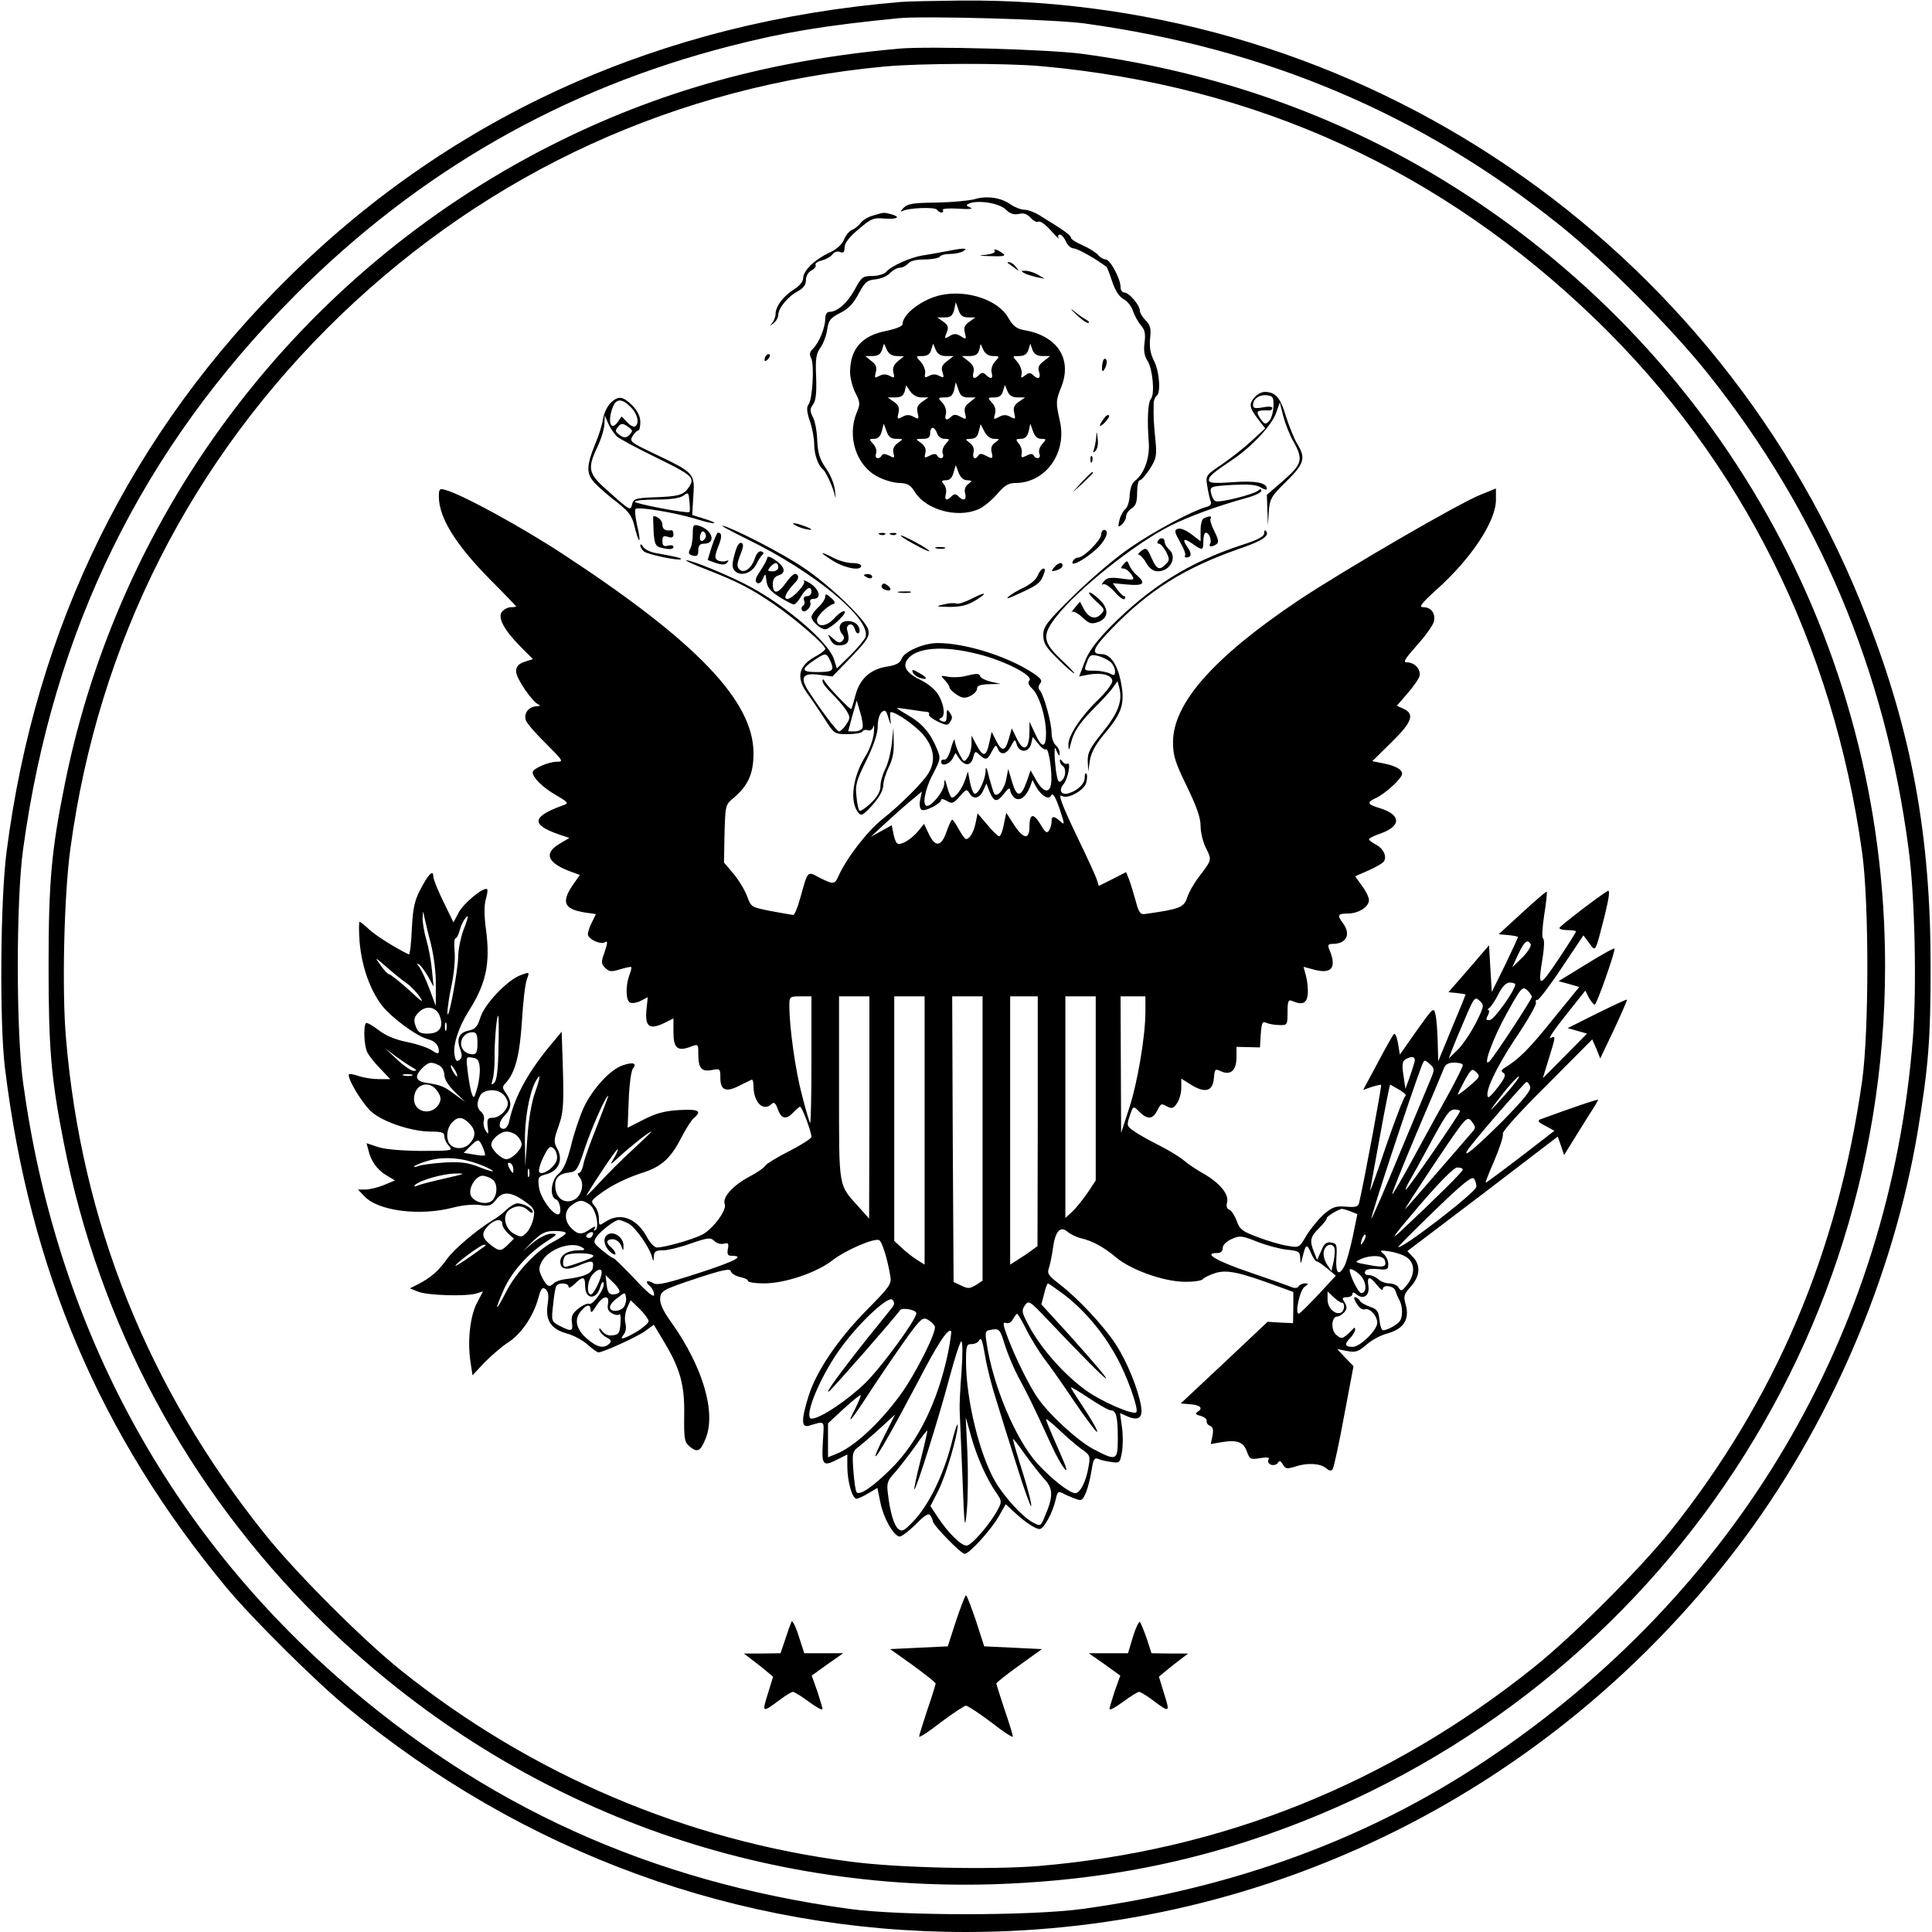
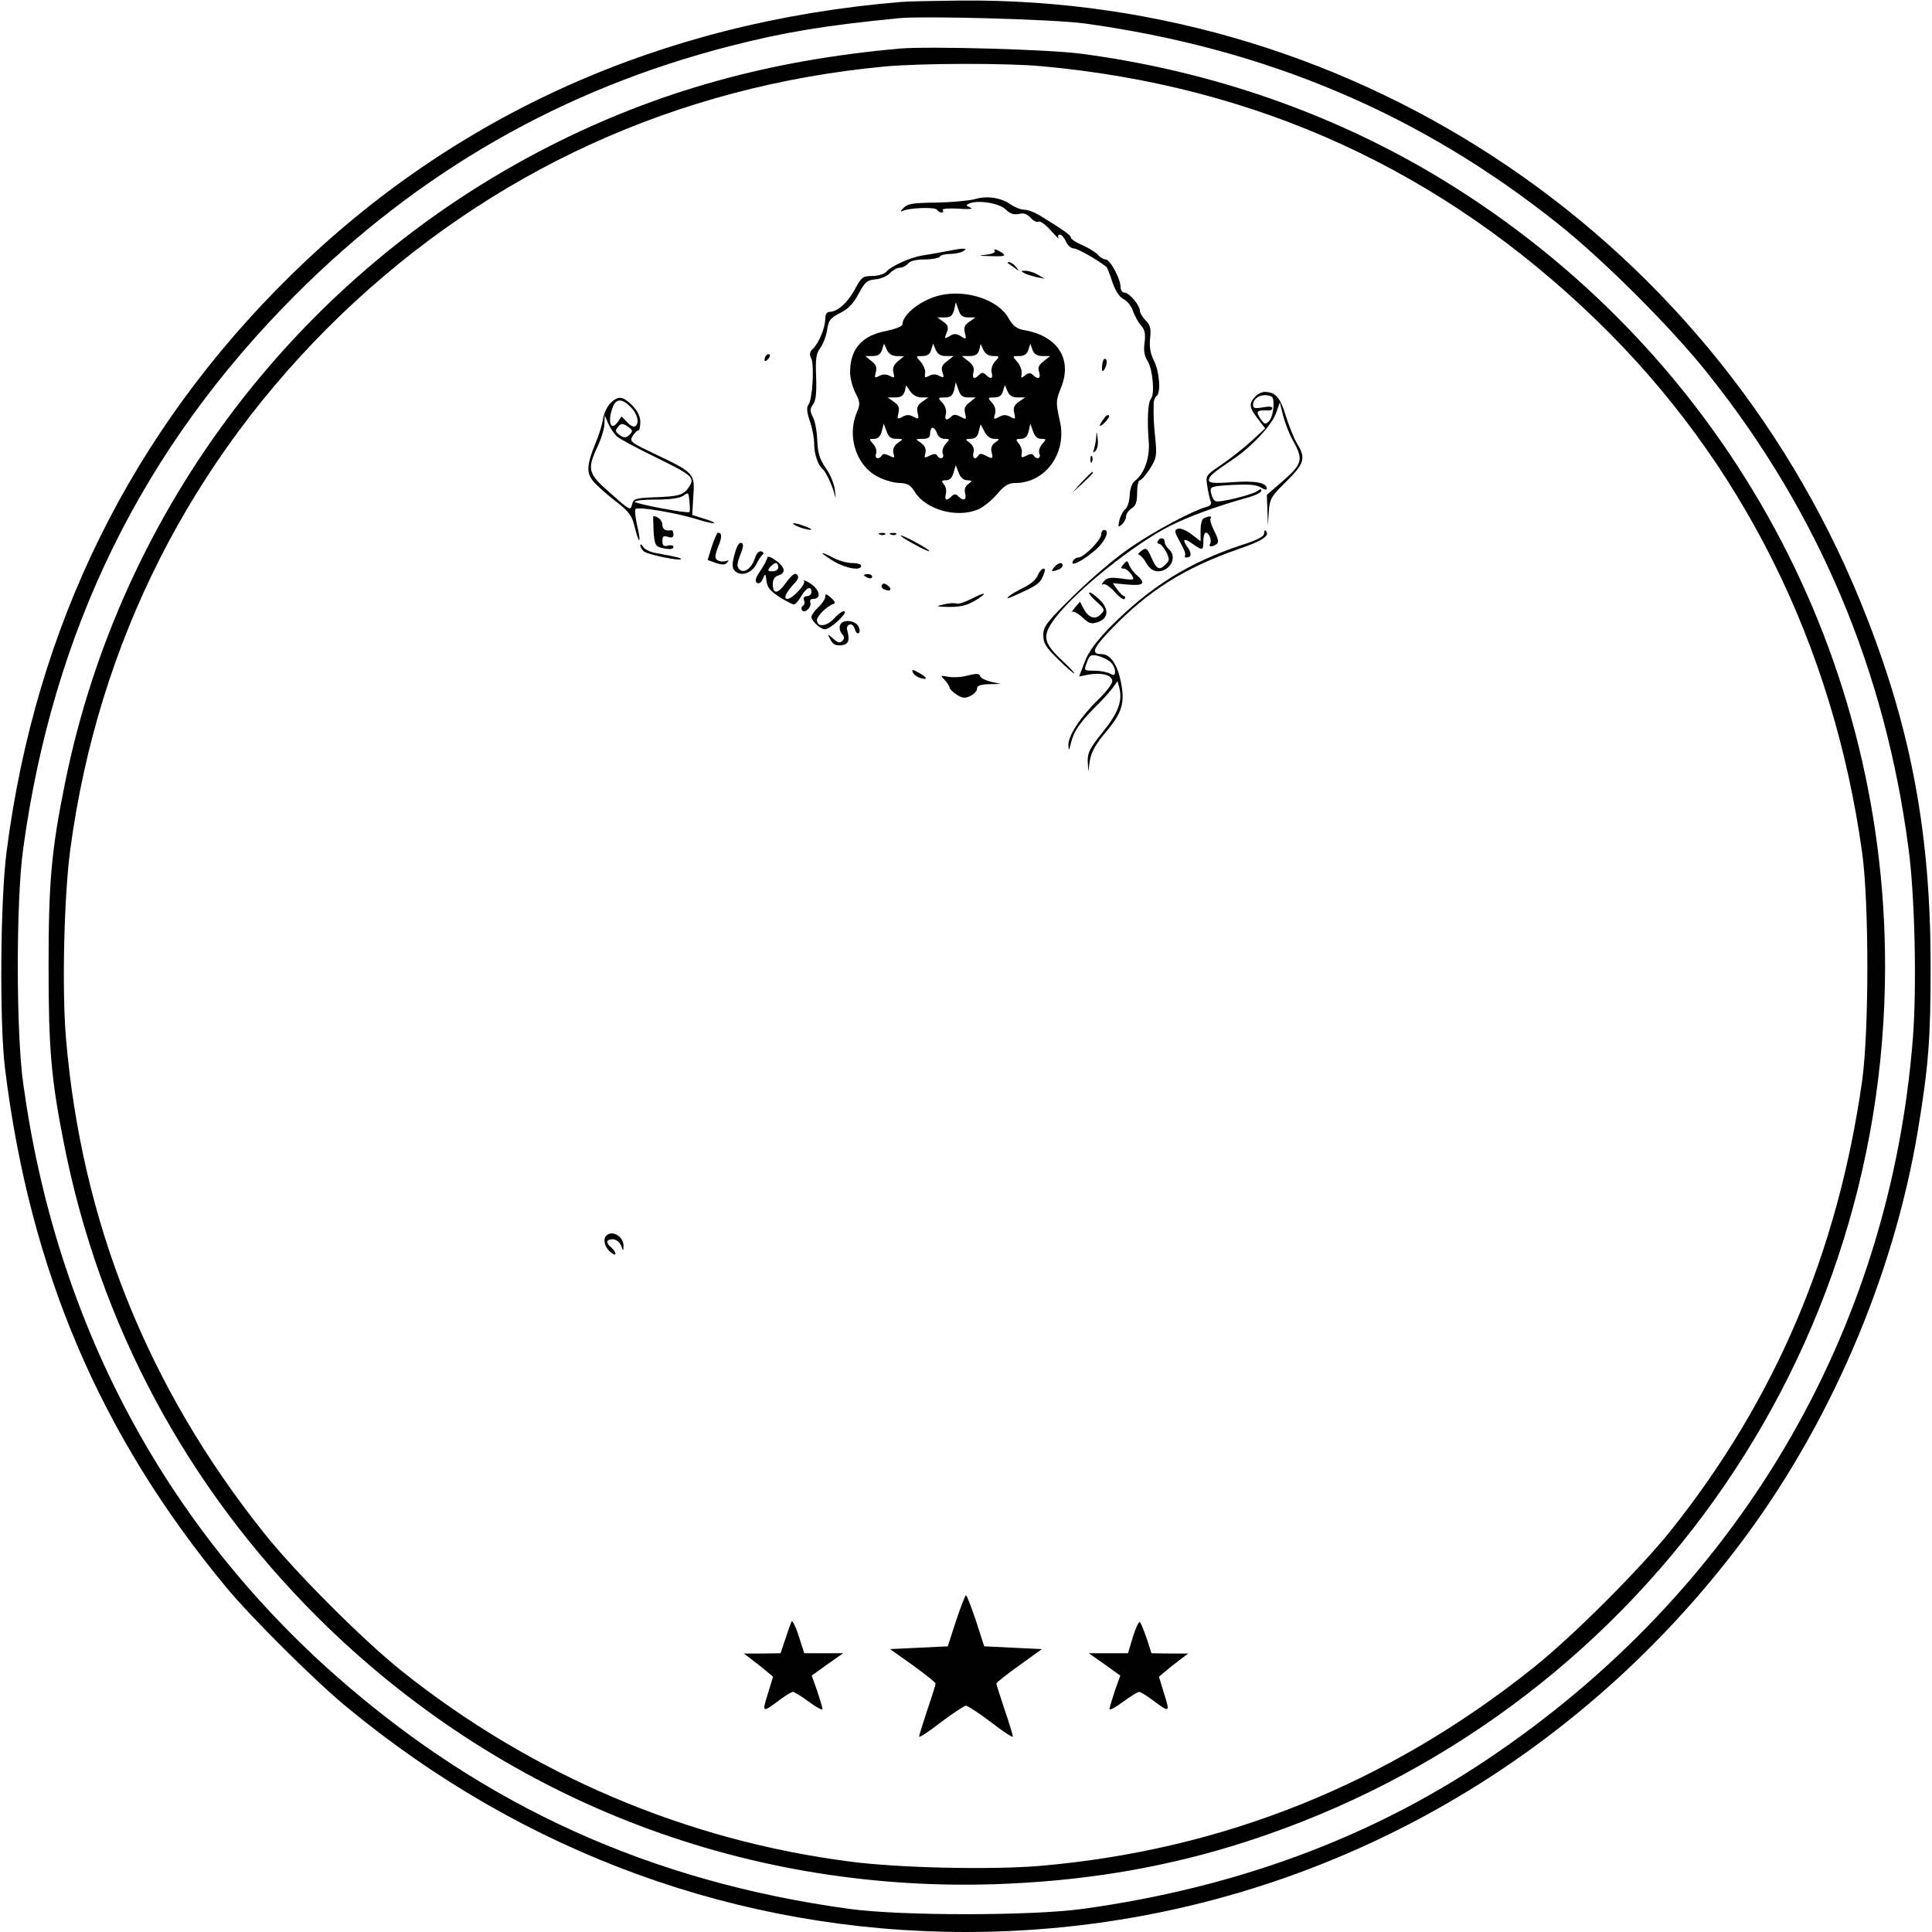
<svg xmlns="http://www.w3.org/2000/svg" version="1.0" width="700pt" height="700pt" viewBox="0 0 700 700" preserveAspectRatio="xMidYMid meet">
  <g transform="translate(0,700) scale(0.1,-0.1)" fill="#000000" stroke="none">
    <path d="M3265 6993 c-868 -72 -1616 -407 -2210 -989 -579 -568 -926 -1272 -1031 -2089 -23 -173 -26 -623 -6 -785 90 -733 346 -1332 804 -1884 89 -107 320 -337 432 -429 642 -532 1424 -817 2246 -817 1098 0 2124 512 2797 1396 328 431 563 974 652 1509 38 230 46 327 46 595 0 471 -68 845 -231 1262 -528 1360 -1835 2249 -3284 2236 -96 -1 -193 -3 -215 -5z m665 -78 c658 -91 1218 -328 1719 -729 164 -131 410 -377 540 -541 401 -503 642 -1076 726 -1720 23 -170 30 -499 16 -683 -83 -1073 -637 -2012 -1546 -2619 -424 -284 -911 -463 -1460 -539 -185 -26 -665 -26 -850 0 -719 99 -1320 372 -1852 839 -630 554 -1021 1291 -1139 2152 -26 185 -26 665 0 850 109 794 432 1451 986 2006 447 448 970 747 1575 902 195 50 339 74 610 101 95 9 565 -4 675 -19z" />
    <path d="M3260 6824 c-472 -42 -877 -154 -1270 -354 -905 -461 -1553 -1313 -1754 -2305 -50 -246 -60 -361 -60 -665 0 -298 9 -407 55 -640 129 -658 446 -1249 923 -1723 654 -649 1523 -992 2446 -964 307 10 585 54 860 137 1411 429 2370 1719 2370 3190 0 1166 -602 2237 -1602 2848 -390 238 -835 394 -1308 457 -119 16 -552 28 -660 19z m515 -64 c780 -71 1448 -377 2009 -920 527 -510 858 -1174 963 -1930 25 -181 25 -645 0 -825 -88 -622 -314 -1154 -693 -1630 -112 -140 -357 -385 -499 -498 -527 -421 -1128 -662 -1793 -718 -175 -14 -507 -7 -681 16 -594 76 -1155 315 -1626 691 -141 113 -385 357 -498 499 -421 527 -662 1127 -718 1794 -15 176 -7 518 16 686 101 748 438 1412 980 1934 543 521 1217 829 1970 900 130 12 442 13 570 1z" />
    <path d="M3530 6278 c-19 -5 -81 -11 -137 -12 -86 -1 -105 -4 -120 -20 -10 -10 -12 -15 -4 -11 21 12 119 16 126 5 3 -5 11 -10 16 -10 6 0 8 4 5 9 -4 5 21 7 56 5 39 -3 56 -1 44 4 -17 7 -17 9 -4 15 34 13 108 1 132 -22 16 -16 30 -20 48 -16 17 4 29 0 42 -14 10 -11 23 -18 29 -14 6 3 26 -11 45 -33 19 -21 31 -33 27 -26 -3 6 -1 12 5 12 6 0 16 -11 22 -25 6 -14 19 -25 28 -25 13 0 80 -37 119 -67 2 -1 12 -26 21 -54 11 -33 26 -55 41 -63 13 -6 29 -26 34 -43 6 -17 19 -41 29 -52 14 -16 17 -30 13 -62 -4 -29 -1 -49 11 -67 18 -28 27 -120 12 -137 -11 -13 -14 -76 -8 -155 5 -58 -16 -117 -51 -143 -9 -7 -17 -28 -18 -52 -1 -22 -8 -44 -16 -50 -7 -5 -17 -23 -21 -39 -6 -26 -5 -28 8 -17 9 8 16 21 16 30 0 9 9 22 20 29 15 9 20 23 20 57 0 25 4 45 10 45 5 0 22 19 36 41 24 38 26 48 20 108 -6 62 -7 75 -6 128 0 12 5 25 10 28 17 10 11 89 -9 128 -13 26 -17 49 -14 81 4 35 1 48 -16 65 -11 11 -21 27 -21 35 0 20 -39 66 -56 66 -8 0 -14 9 -14 20 0 30 -38 100 -54 100 -7 0 -20 7 -27 16 -8 9 -33 25 -56 35 -24 10 -43 23 -43 28 0 8 -21 24 -109 78 -20 13 -46 23 -59 23 -13 0 -35 9 -50 19 -34 25 -87 33 -132 19z" />
-     <path d="M3163 6219 c-18 -5 -38 -17 -45 -27 -7 -10 -21 -21 -31 -25 -10 -4 -23 -20 -29 -35 -7 -17 -26 -35 -52 -47 -54 -25 -95 -65 -96 -92 0 -13 -13 -29 -34 -42 -38 -24 -66 -61 -66 -89 0 -10 -6 -24 -12 -32 -11 -12 -10 -12 5 -1 9 7 17 21 17 31 0 24 36 67 71 85 20 11 29 23 29 40 0 14 8 29 20 35 11 6 18 15 15 20 -3 5 7 13 22 16 15 4 33 14 39 22 6 9 18 13 28 9 12 -5 16 -1 16 17 0 15 17 37 50 65 46 39 55 43 95 39 48 -3 60 6 23 16 -27 7 -24 7 -65 -5z" />
    <path d="M3420 6088 c-25 -5 -61 -11 -80 -14 -42 -7 -114 -39 -130 -60 -7 -7 -29 -14 -50 -14 -34 0 -39 -4 -63 -49 -27 -49 -63 -81 -92 -81 -9 0 -15 -9 -15 -25 0 -32 -22 -86 -44 -108 -13 -12 -14 -21 -7 -35 12 -23 5 -151 -10 -168 -7 -9 -6 -27 5 -59 9 -25 16 -64 16 -85 0 -36 14 -76 31 -90 11 -9 32 -54 41 -85 7 -26 7 -25 3 9 -2 22 -17 58 -33 80 -22 32 -29 54 -31 100 -1 33 -8 71 -16 85 -11 22 -11 29 1 46 10 13 13 42 11 99 -3 67 0 85 16 107 10 14 21 43 24 65 5 33 11 42 47 60 30 15 48 34 67 70 23 43 31 49 62 52 19 2 43 12 52 23 10 10 26 19 35 19 10 0 23 7 30 15 8 10 30 15 61 15 26 0 51 5 54 10 3 6 21 10 38 10 18 0 39 5 47 10 12 8 11 9 -5 9 -11 -1 -40 -6 -65 -11z" />
    <path d="M3604 6092 c4 -7 -9 -12 -31 -15 -32 -3 -29 -4 15 -5 57 -2 63 1 31 19 -13 7 -19 7 -15 1z" />
    <path d="M3651 6047 c2 -1 13 -9 24 -17 19 -14 19 -14 6 3 -7 9 -18 17 -24 17 -6 0 -8 -1 -6 -3z" />
    <path d="M3710 6011 c8 -5 29 -11 45 -15 l30 -6 -25 15 c-14 8 -34 14 -45 14 -16 0 -17 -1 -5 -8z" />
    <path d="M3410 5931 c-68 -14 -140 -69 -140 -106 0 -7 -25 -17 -59 -24 -89 -17 -131 -66 -131 -150 0 -20 9 -54 19 -74 18 -35 18 -41 5 -72 -36 -87 -1 -193 76 -232 24 -13 60 -23 80 -23 28 -1 39 -7 55 -33 40 -64 152 -95 228 -63 18 7 49 32 69 55 27 32 42 41 67 41 109 0 188 109 161 225 -15 67 -15 73 6 125 39 101 -16 184 -136 204 -27 5 -40 15 -57 45 -36 64 -149 102 -243 82z m98 -81 l26 0 -22 -16 c-17 -11 -21 -21 -16 -40 6 -24 5 -25 -15 -12 -17 10 -25 10 -41 0 -18 -11 -19 -10 -10 13 8 20 5 27 -13 40 l-21 15 27 0 c21 0 28 6 34 27 l6 28 10 -28 c6 -20 15 -27 35 -27z m-259 -140 l26 -1 -22 -18 c-15 -13 -20 -25 -16 -41 5 -19 4 -21 -13 -12 -14 7 -25 7 -38 0 -17 -9 -18 -8 -13 13 5 18 1 29 -16 41 l-22 18 27 0 c19 0 29 7 34 23 l7 22 10 -22 c7 -15 19 -23 36 -23z m178 0 l28 0 -24 -19 c-18 -13 -22 -23 -16 -40 6 -20 5 -21 -12 -13 -12 7 -24 7 -37 0 -15 -8 -17 -7 -14 10 2 11 -6 29 -16 41 -19 21 -19 21 6 21 18 0 28 7 32 23 l7 22 9 -22 c7 -16 18 -23 37 -23z m171 0 c24 0 25 -1 7 -20 -10 -11 -15 -28 -12 -40 6 -22 -3 -26 -21 -8 -9 9 -15 9 -24 0 -18 -18 -27 -14 -21 9 4 15 -1 27 -18 40 l-24 19 28 0 c21 0 30 6 35 22 l5 22 10 -22 c7 -14 19 -22 35 -22z m179 0 l28 0 -24 -19 c-17 -13 -22 -23 -16 -39 7 -24 -4 -29 -23 -10 -8 8 -15 8 -28 -2 -14 -12 -16 -11 -12 7 1 11 -6 30 -16 42 -19 21 -19 21 7 21 18 0 28 7 33 22 l7 23 8 -23 c6 -15 17 -22 36 -22z m-269 -150 l27 0 -22 -18 c-17 -12 -21 -23 -16 -41 5 -22 4 -22 -17 -11 -16 9 -25 9 -33 1 -17 -17 -26 -13 -20 9 3 12 -2 29 -12 40 -18 19 -17 20 8 20 21 0 28 6 34 27 l6 28 10 -28 c6 -20 15 -27 35 -27z m-170 0 l26 0 -23 -16 c-17 -12 -21 -22 -16 -41 5 -22 4 -23 -15 -13 -14 8 -26 8 -40 0 -19 -10 -20 -9 -15 13 5 19 1 29 -16 41 l-23 16 28 0 c20 0 29 6 34 22 l5 22 15 -22 c9 -13 25 -22 40 -22z m349 0 l27 0 -23 -16 c-17 -12 -21 -22 -16 -41 5 -22 4 -23 -15 -13 -14 8 -26 8 -41 -1 -19 -10 -20 -9 -14 11 4 14 1 28 -11 41 -16 18 -16 19 8 19 18 0 28 7 32 23 l7 22 9 -22 c7 -16 18 -23 37 -23z m-439 -150 c26 0 26 0 5 -15 -14 -10 -19 -22 -16 -36 5 -19 4 -20 -15 -10 -14 7 -23 8 -27 1 -10 -17 -28 -11 -21 6 4 10 -1 25 -10 35 -16 18 -16 19 3 19 14 0 23 9 28 28 l7 27 10 -27 c7 -21 16 -28 36 -28z m354 0 c21 0 21 -1 3 -14 -12 -8 -16 -20 -12 -35 6 -24 3 -25 -23 -11 -13 7 -21 7 -25 0 -11 -18 -23 -11 -18 10 4 13 -1 26 -13 35 -18 14 -18 14 3 15 16 0 25 8 29 26 l7 27 14 -27 c8 -16 22 -26 35 -26z m170 0 c20 0 20 -1 4 -19 -9 -10 -14 -25 -10 -35 7 -17 -11 -23 -21 -6 -4 7 -13 6 -26 -1 -18 -9 -20 -8 -17 9 2 10 -3 26 -11 35 -12 15 -11 17 8 17 14 0 23 8 28 27 l6 28 10 -28 c6 -18 16 -27 29 -27z m-377 20 c4 -12 15 -20 27 -20 20 0 20 -1 4 -19 -9 -10 -14 -25 -10 -35 7 -17 -11 -23 -21 -6 -4 7 -13 6 -27 -1 -19 -10 -20 -9 -15 10 3 14 -2 26 -16 36 -21 15 -21 15 6 15 20 0 27 5 27 20 0 11 4 20 9 20 5 0 13 -9 16 -20z m109 -170 c19 -1 20 -2 4 -14 -11 -8 -15 -20 -11 -34 6 -24 -6 -29 -25 -10 -9 9 -15 9 -24 0 -18 -18 -27 -15 -21 8 3 11 0 27 -7 35 -10 12 -9 15 8 15 13 0 22 9 27 28 l8 27 10 -27 c7 -18 18 -28 31 -28z" />
-     <path d="M3897 5863 c18 -18 38 -33 45 -33 7 0 4 6 -7 12 -11 6 -31 20 -45 32 -14 11 -11 6 7 -11z" />
+     <path d="M3897 5863 z" />
    <path d="M2777 5713 c-4 -3 -7 -11 -7 -17 0 -6 5 -5 12 2 6 6 9 14 7 17 -3 3 -9 2 -12 -2z" />
    <path d="M3993 5673 c-1 -19 1 -22 8 -12 11 17 12 39 2 39 -5 0 -9 -12 -10 -27z" />
    <path d="M4547 5562 c-23 -25 -21 -38 10 -79 l27 -35 -51 -47 c-27 -25 -76 -63 -108 -85 -56 -38 -57 -39 -51 -76 3 -21 9 -46 12 -55 5 -11 0 -18 -16 -22 -48 -13 -186 -86 -273 -146 -51 -34 -143 -112 -204 -172 -101 -99 -113 -115 -113 -146 0 -29 9 -44 53 -87 29 -29 56 -52 59 -52 4 0 -18 23 -48 51 -67 64 -69 88 -16 156 80 101 285 264 412 328 67 34 172 72 273 100 31 8 57 20 57 27 0 7 -4 7 -12 0 -18 -14 -138 -44 -153 -38 -7 2 -14 15 -17 29 -5 24 -3 25 76 30 60 3 87 1 104 -9 12 -8 22 -10 22 -5 0 22 -40 30 -124 24 -67 -5 -86 -3 -86 7 0 14 13 26 85 74 70 47 144 126 159 171 l13 37 12 -48 c7 -27 23 -69 37 -93 37 -66 32 -82 -36 -142 l-60 -52 2 -56 2 -56 3 51 c4 47 8 55 63 109 66 65 72 85 40 137 -11 18 -29 63 -41 100 -20 68 -38 88 -77 88 -10 0 -26 -8 -35 -18z m67 -35 c-1 -21 -8 -45 -16 -53 -13 -13 -17 -12 -32 10 -17 27 -14 30 32 29 6 -1 12 3 12 9 0 5 -15 6 -35 2 -27 -5 -35 -3 -35 8 0 23 23 39 50 36 22 -3 25 -7 24 -41z" />
    <path d="M2212 5540 c-11 -11 -24 -37 -27 -57 -3 -21 -15 -60 -27 -88 -34 -83 -35 -112 -2 -146 16 -17 52 -48 81 -70 43 -34 53 -48 63 -90 7 -28 14 -48 16 -46 3 2 -1 27 -8 55 -6 29 -9 55 -5 58 9 9 141 -13 218 -36 34 -11 65 -18 67 -15 2 2 -15 9 -38 16 l-42 13 4 68 c6 82 4 85 -139 153 -88 42 -93 45 -81 65 7 11 16 20 20 20 5 0 8 14 8 31 0 20 -10 40 -29 60 -35 34 -50 36 -79 9z m73 -15 c25 -24 33 -59 16 -70 -6 -3 -19 4 -29 16 l-20 20 -14 -20 c-25 -36 -38 2 -18 53 12 33 34 33 65 1z m-49 -107 c11 -9 72 -42 136 -73 137 -67 147 -75 124 -110 -19 -29 -37 -34 -131 -37 -63 -3 -70 -5 -75 -26 -5 -23 -9 -21 -77 40 -83 72 -87 86 -48 170 14 29 25 67 25 83 l1 30 13 -30 c7 -16 22 -38 32 -47z m54 21 c0 -4 -6 -12 -13 -18 -10 -8 -19 -7 -32 3 -16 12 -17 16 -6 29 10 13 16 14 32 4 10 -6 19 -15 19 -18z m208 -294 c-6 -7 -198 30 -198 37 0 5 35 8 78 8 52 0 85 5 98 14 18 14 19 12 22 -21 2 -19 2 -37 0 -38z" />
    <path d="M4003 5488 c-23 -30 -24 -41 -2 -21 12 12 20 25 17 28 -3 3 -10 0 -15 -7z" />
    <path d="M3972 5418 c-1 -14 -5 -35 -8 -45 -5 -14 -4 -15 5 -7 7 7 11 26 8 45 -3 28 -4 29 -5 7z" />
    <path d="M3951 5334 c0 -11 3 -14 6 -6 3 7 2 16 -1 19 -3 4 -6 -2 -5 -13z" />
    <path d="M3919 5253 l-34 -38 38 34 c20 19 37 36 37 38 0 8 -8 0 -41 -34z" />
-     <path d="M1590 5202 c0 -77 59 -173 186 -302 52 -52 94 -96 94 -97 0 -2 -8 -3 -19 -3 -10 0 -24 -7 -32 -16 -17 -21 6 -65 67 -127 l45 -45 -31 -10 c-22 -8 -30 -17 -30 -35 0 -25 59 -111 82 -120 7 -3 3 -6 -8 -6 -28 -1 -47 -25 -39 -50 3 -11 36 -49 73 -85 63 -63 65 -66 39 -66 -29 0 -87 -25 -87 -38 0 -19 36 -55 83 -82 43 -25 48 -30 32 -36 -118 -42 -124 -71 -21 -107 l39 -13 -37 -22 c-58 -35 -42 -70 47 -102 l28 -10 -26 -37 c-42 -62 -31 -87 43 -99 l41 -6 -14 -29 c-8 -15 -15 -35 -15 -44 0 -17 46 -39 61 -29 12 7 11 -3 -3 -43 -10 -28 -10 -36 5 -50 14 -14 22 -15 54 -5 20 6 38 10 40 8 2 -2 -1 -15 -7 -30 -14 -39 -13 -93 4 -99 7 -3 25 0 38 7 l25 13 -5 -48 c-5 -59 11 -71 64 -46 l34 17 0 -50 c0 -58 15 -70 61 -53 29 11 29 11 29 -25 0 -53 12 -66 49 -59 30 6 31 5 31 -29 0 -44 20 -53 68 -28 21 10 40 20 45 22 4 2 7 -8 7 -22 0 -61 36 -96 67 -65 7 7 14 2 21 -20 13 -36 31 -39 57 -11 10 11 21 20 24 20 7 0 41 -91 41 -109 0 -6 -36 -29 -79 -51 -44 -22 -83 -46 -88 -53 -4 -8 -32 -27 -61 -42 -57 -31 -96 -74 -86 -98 8 -21 -42 -89 -81 -110 -35 -18 -137 -47 -165 -47 -8 0 -24 16 -35 36 -37 70 -97 93 -150 58 -25 -16 -25 -16 -25 12 0 15 -7 35 -16 45 -14 16 -13 19 18 42 42 32 99 60 165 81 62 21 96 53 133 127 16 30 35 61 44 68 31 26 17 33 -53 29 -52 -3 -83 -11 -128 -34 l-59 -30 4 100 c2 56 9 107 15 114 16 20 1 25 -37 12 -44 -14 -111 -87 -142 -155 -13 -29 -34 -90 -45 -136 -15 -59 -28 -88 -45 -102 -28 -22 -34 -84 -9 -93 15 -6 22 -54 7 -54 -21 0 -64 61 -69 97 -5 38 -4 40 28 49 44 12 60 53 38 92 -13 24 -13 32 5 82 19 54 20 83 13 283 l-2 59 -28 -34 c-90 -105 -142 -199 -162 -290 -3 -16 -12 -28 -20 -28 -21 0 -19 26 5 50 24 24 25 48 4 78 -15 21 -15 25 0 40 33 38 49 98 57 222 4 69 12 137 18 152 10 27 10 27 -22 15 -47 -16 -133 -106 -147 -155 -10 -32 -18 -41 -42 -46 -34 -7 -45 -29 -31 -67 8 -21 8 -31 -2 -39 -10 -8 -14 -4 -18 17 -7 36 15 103 52 161 62 98 78 170 62 293 -7 49 -7 89 -1 110 5 18 8 35 5 37 -11 11 -86 -51 -103 -84 l-19 -36 -36 74 c-20 41 -37 82 -37 92 0 27 -18 9 -47 -47 -22 -42 -27 -69 -31 -145 -2 -51 -7 -92 -11 -90 -48 23 -121 69 -144 91 -16 15 -31 27 -34 27 -3 0 -3 -33 0 -74 8 -88 37 -171 80 -228 35 -45 127 -113 167 -123 26 -7 40 -21 40 -44 0 -10 -6 -10 -26 4 -14 9 -55 23 -91 30 -44 9 -78 24 -103 44 -21 16 -40 27 -44 24 -10 -10 -7 -83 5 -106 6 -12 27 -39 47 -59 l36 -38 -40 0 c-23 0 -55 5 -73 11 -18 6 -34 9 -36 7 -11 -10 50 -111 83 -138 44 -37 146 -70 213 -70 39 0 49 -3 49 -17 0 -9 7 -25 17 -35 15 -17 12 -18 -103 -18 -74 1 -133 6 -157 15 l-39 13 7 -26 c9 -39 32 -71 66 -91 l30 -18 -41 -17 c-22 -9 -52 -16 -67 -16 l-26 0 23 -24 c50 -54 202 -73 323 -41 34 9 74 12 96 9 33 -5 41 -3 59 20 24 32 57 28 109 -11 28 -20 32 -28 26 -56 -3 -17 -14 -41 -24 -52 -18 -18 -21 -19 -47 -5 -34 19 -43 68 -16 87 24 17 49 16 68 -3 9 -8 16 -11 16 -5 0 13 -33 31 -55 31 -9 0 -26 -10 -39 -22 -13 -13 -35 -30 -49 -38 -57 -34 -140 -104 -167 -141 -31 -44 -59 -68 -105 -92 l-30 -15 30 -12 c34 -14 178 -18 213 -6 l22 7 -22 -42 c-25 -48 -35 -140 -23 -215 l7 -47 44 47 c25 25 63 58 85 72 46 29 91 94 109 159 10 37 15 43 27 34 10 -9 12 -24 7 -56 -8 -57 12 -88 68 -104 24 -6 58 -24 76 -40 18 -16 36 -29 40 -29 17 0 140 56 169 77 l32 23 36 -60 c59 -98 76 -157 74 -268 -1 -88 1 -97 21 -114 27 -22 38 -16 56 28 40 95 -9 261 -123 422 -32 44 -43 70 -41 90 3 25 11 30 128 69 100 33 126 38 128 27 2 -8 17 -17 33 -21 16 -3 29 -9 29 -14 0 -5 26 -9 58 -9 76 0 192 39 250 85 47 36 147 79 167 72 11 -5 31 -70 41 -132 5 -27 -4 -39 -84 -120 -106 -107 -184 -223 -212 -312 -27 -86 -27 -116 0 -109 61 18 56 22 52 -49 -6 -93 -2 -100 48 -75 l40 20 0 -42 c0 -56 18 -118 33 -118 7 0 26 9 44 20 l32 19 11 -54 c11 -54 45 -115 67 -122 7 -3 33 17 59 42 35 36 49 44 55 34 5 -8 9 -17 9 -21 0 -13 102 -118 115 -118 17 0 96 87 125 138 l24 42 30 -28 c40 -37 77 -62 93 -62 15 0 48 61 58 107 6 28 9 31 25 23 10 -6 30 -14 45 -20 24 -9 27 -7 40 23 7 17 16 54 20 80 6 39 10 47 24 41 9 -4 30 -9 47 -11 31 -5 32 -3 39 36 4 23 4 64 0 91 l-7 50 25 -11 c42 -19 59 -6 51 38 -11 62 -50 158 -90 220 -42 66 -137 168 -205 220 -39 30 -46 39 -39 57 4 12 11 44 15 73 8 62 27 83 53 60 9 -8 31 -19 47 -23 44 -10 85 -33 129 -70 52 -44 170 -87 246 -88 34 -1 64 4 68 9 4 6 25 16 47 23 42 12 85 3 226 -49 l55 -20 0 -57 -1 -56 -46 2 -46 3 -157 -148 -158 -148 36 -3 c37 -3 46 -15 24 -28 -9 -6 -5 -10 12 -14 14 -4 24 -12 22 -19 -1 -6 4 -14 12 -17 11 -4 13 -15 9 -36 l-6 -30 41 7 c55 9 78 0 90 -35 10 -27 13 -29 48 -23 27 4 35 3 30 -6 -4 -6 0 -14 9 -18 10 -3 21 0 25 7 6 9 10 8 18 -6 9 -16 15 -17 44 -8 44 15 91 12 112 -5 13 -11 19 -12 25 -3 4 7 23 93 41 192 l34 180 -30 31 -29 31 36 -7 c31 -6 41 -2 70 23 19 17 53 35 77 41 57 16 79 50 66 101 -10 34 -8 40 18 69 33 37 36 76 8 106 l-21 22 273 207 272 208 12 -34 11 -33 28 45 c15 25 43 69 61 98 19 29 34 54 34 57 0 4 -107 -33 -210 -71 -11 -4 -5 -11 19 -23 l33 -18 -123 -95 c-68 -52 -125 -94 -126 -93 -2 1 13 38 32 82 19 45 33 87 30 95 -3 8 62 80 160 177 l164 165 15 -34 14 -35 50 105 c27 58 48 106 47 108 -2 2 -50 -21 -109 -50 l-106 -53 35 -10 35 -10 -80 -81 c-44 -45 -80 -81 -80 -80 0 0 11 36 24 78 23 74 23 77 4 67 -11 -6 13 30 53 80 l73 92 13 -26 c8 -14 17 -25 21 -25 7 0 72 184 72 203 0 4 -46 -21 -102 -56 l-101 -62 37 -10 38 -11 -97 -119 c-85 -106 -121 -142 -175 -175 -12 -8 -12 -11 -2 -18 9 -6 4 -19 -20 -50 -17 -23 -34 -40 -36 -37 -15 14 28 106 97 210 45 66 79 126 76 132 -2 7 0 12 5 10 5 -1 45 51 88 116 l79 118 21 -28 c24 -33 21 -37 56 99 16 66 20 95 11 90 -35 -21 -174 -128 -175 -134 0 -5 14 -8 30 -8 17 0 30 -2 30 -5 0 -3 -29 -49 -65 -103 -70 -104 -74 -103 -55 13 5 33 6 61 1 65 -5 3 -3 40 4 85 7 44 11 82 9 84 -2 2 -41 -32 -88 -75 l-86 -79 35 -3 c19 -2 35 -5 35 -7 0 -2 -21 -48 -47 -102 l-48 -97 -5 84 -5 85 -73 -85 -74 -85 31 -3 c17 -2 31 -4 31 -6 0 -1 -22 -56 -50 -122 l-49 -119 -2 70 c-1 39 -4 83 -8 99 -6 28 -8 26 -68 -58 l-61 -87 -7 42 c-4 22 -10 37 -15 32 -4 -4 -31 -52 -59 -105 l-52 -97 31 11 c17 5 33 9 34 7 3 -3 -62 -352 -79 -424 -3 -17 -11 -20 -48 -17 -38 3 -49 -1 -81 -28 -20 -18 -48 -53 -63 -77 -25 -44 -26 -44 -67 -37 -22 3 -71 17 -107 31 -57 21 -67 28 -78 59 -7 19 -19 38 -27 41 -9 3 -12 13 -8 27 7 29 -26 69 -84 103 -26 14 -58 36 -72 48 -14 12 -54 37 -90 55 -36 18 -77 41 -92 52 -25 17 -26 21 -16 51 14 42 13 42 37 18 27 -27 47 -27 62 2 16 30 15 30 38 18 16 -9 23 -7 35 11 9 12 16 38 16 56 l0 34 35 -22 c51 -32 79 -24 83 22 3 35 4 37 27 26 34 -15 55 4 55 52 l0 37 43 -1 42 -1 3 48 c3 41 6 48 20 41 9 -4 31 -8 47 -8 29 -1 30 0 30 47 0 38 3 46 15 41 38 -17 55 -10 58 23 2 18 -1 47 -6 66 l-9 34 37 -10 c66 -18 85 7 55 76 -5 13 -2 17 13 17 51 0 68 35 37 76 -21 28 -18 34 18 34 39 0 77 24 77 49 0 9 -11 33 -25 51 l-25 35 48 21 c27 12 53 27 56 33 12 18 -2 47 -29 61 -14 7 -25 16 -25 19 0 4 19 13 42 21 76 27 75 68 -3 92 -45 13 -48 21 -15 36 34 15 96 72 96 88 0 17 -25 30 -72 39 l-36 7 69 68 c75 73 86 103 44 122 l-24 11 38 44 c21 24 41 52 44 63 6 24 -17 50 -45 50 -16 0 -9 11 35 61 30 33 58 72 62 86 7 30 -9 53 -39 53 -16 0 -7 13 46 61 129 115 218 250 218 328 l0 41 -52 -21 c-77 -29 -499 -275 -663 -384 -307 -206 -455 -373 -455 -514 0 -49 8 -74 50 -160 36 -74 50 -114 50 -145 0 -23 9 -59 20 -80 21 -42 21 -41 -26 -103 -18 -23 -37 -57 -43 -76 -12 -35 -26 -41 -155 -59 -14 -2 -21 8 -31 47 -8 28 -18 62 -24 78 l-11 27 -49 -25 -50 -25 -7 23 c-4 12 -33 76 -65 142 -62 129 -78 172 -61 161 21 -13 81 21 88 49 3 14 4 29 0 32 -3 4 -6 -3 -6 -14 0 -23 -25 -47 -57 -57 -27 -9 -39 10 -20 32 16 19 29 84 14 75 -5 -3 -13 1 -18 8 -6 9 -9 10 -9 2 0 -6 5 -15 10 -18 14 -9 12 -41 -4 -54 -11 -9 -14 -2 -20 35 -3 26 -6 56 -5 68 0 21 1 21 9 1 7 -15 9 -16 9 -4 1 9 -6 22 -14 29 -8 7 -15 27 -15 44 0 37 -27 135 -42 154 -7 8 -7 16 1 26 9 11 2 20 -40 46 -94 57 -236 100 -332 100 -52 0 -123 -32 -131 -58 -5 -14 -19 -22 -51 -27 -60 -9 -99 -43 -115 -102 -7 -27 -14 -50 -16 -52 -3 -4 -82 78 -95 99 -6 11 -8 11 -9 2 0 -7 15 -27 34 -45 18 -18 41 -44 51 -59 16 -26 16 -30 1 -53 -9 -14 -21 -25 -26 -25 -8 0 -67 78 -114 151 -28 46 -16 62 42 54 l48 -6 68 70 c59 62 67 75 62 99 -8 35 -141 163 -236 226 -74 50 -244 138 -290 151 -14 3 27 -19 90 -50 243 -119 446 -288 426 -353 -4 -10 -28 -39 -55 -66 l-49 -48 -11 35 c-20 60 -167 187 -301 260 -69 38 -212 97 -233 97 -6 -1 27 -16 74 -34 112 -44 159 -68 244 -126 77 -53 185 -146 185 -161 0 -4 -13 -15 -29 -24 -67 -34 -79 -78 -37 -136 14 -19 42 -60 62 -91 36 -57 37 -58 85 -58 26 0 50 4 54 10 3 5 12 7 19 4 8 -3 17 2 20 13 3 10 4 0 2 -23 -2 -22 -15 -58 -28 -80 -49 -77 -61 -169 -28 -209 11 -13 18 -8 51 28 24 27 38 52 39 70 0 15 9 45 20 67 13 26 20 56 18 92 l-1 53 -6 -60 c-4 -33 -14 -74 -24 -92 -9 -18 -17 -45 -17 -61 0 -19 -11 -39 -35 -62 -19 -18 -38 -31 -41 -27 -4 3 -9 27 -11 52 -5 39 0 58 36 130 27 55 41 97 41 123 0 22 6 45 15 52 12 10 16 6 24 -22 9 -27 10 -28 7 -5 -2 15 -1 27 1 27 20 0 88 -48 117 -81 39 -46 47 -93 22 -137 -18 -33 -101 -116 -169 -170 -53 -42 -128 -138 -158 -204 -15 -33 -18 -34 -70 -8 -45 24 -41 28 -70 -75 -9 -33 -20 -60 -25 -60 -5 0 -41 7 -81 14 -71 14 -72 14 -87 56 -9 23 -32 60 -50 81 l-33 39 2 104 c3 103 3 105 33 130 53 45 72 88 72 162 0 188 -205 403 -687 719 -150 99 -370 219 -430 235 -20 6 -23 3 -23 -23z m1954 -572 c97 -24 200 -78 186 -95 -7 -8 -4 -17 10 -30 25 -23 50 -104 50 -162 0 -55 -16 -55 -40 0 l-20 42 0 -32 c0 -69 -21 -82 -47 -27 l-17 35 -11 -38 c-13 -46 -25 -48 -46 -6 l-16 31 -9 -41 c-11 -50 -22 -51 -46 -6 l-18 34 0 -31 c0 -16 -6 -39 -14 -49 -13 -18 -14 -17 -30 13 -9 17 -16 39 -17 49 0 10 -6 -2 -13 -27 -6 -25 -17 -44 -24 -42 -7 1 -12 -2 -12 -8 0 -18 29 -10 41 11 l11 21 14 -21 c20 -28 42 -26 50 4 6 24 8 25 23 10 24 -21 28 -19 45 13 12 23 15 25 21 10 10 -26 32 -22 48 9 14 26 15 26 21 5 10 -31 44 -29 52 3 l6 25 20 -25 c11 -14 23 -23 28 -20 10 6 24 -89 18 -126 -5 -35 -29 -29 -53 13 l-21 37 -14 -41 c-21 -58 -36 -58 -53 -1 l-14 47 -7 -36 c-6 -36 -31 -67 -43 -55 -3 4 -11 30 -19 59 -8 37 -13 45 -13 25 -1 -35 -29 -90 -41 -82 -5 3 -12 22 -16 43 l-7 37 -10 -30 c-10 -31 -35 -65 -48 -65 -4 0 -11 17 -17 38 -8 31 -10 33 -11 11 -1 -25 -44 -79 -62 -79 -19 0 -8 61 21 115 28 54 29 58 15 91 -23 57 -53 92 -101 120 -24 14 -44 27 -44 28 0 2 21 -1 48 -5 26 -4 53 -8 60 -8 7 -1 11 -5 8 -9 -3 -5 11 -16 31 -26 29 -14 38 -15 44 -4 11 17 11 20 -1 38 -8 12 -10 9 -10 -12 0 -22 -4 -26 -17 -21 -11 4 -12 8 -5 11 17 5 15 42 -6 81 -11 20 -35 41 -62 55 -53 25 -70 49 -54 74 29 46 130 55 258 22z m-535 -26 c15 -34 9 -39 -50 -39 -56 0 -58 10 -9 43 42 28 44 28 59 -4z m116 -241 c-2 -7 -15 -13 -28 -13 l-24 0 15 56 16 56 13 -44 c7 -23 11 -49 8 -55z m658 -247 c13 -8 20 -8 26 3 6 9 15 -6 30 -49 19 -58 19 -61 3 -46 -24 21 -32 20 -32 -1 0 -10 -4 -24 -9 -32 -8 -12 -14 -7 -31 22 -26 43 -40 40 -40 -9 0 -48 -23 -44 -57 9 l-27 42 -9 -42 c-4 -24 -12 -43 -17 -43 -4 0 -24 19 -43 42 l-35 41 -7 -34 c-7 -35 -22 -59 -35 -59 -4 0 -15 16 -26 35 -10 19 -21 35 -24 35 -3 0 -12 -19 -20 -42 -19 -56 -41 -59 -64 -11 l-18 38 -21 -26 c-25 -30 -63 -53 -76 -45 -5 3 -11 19 -14 36 l-6 30 -38 -21 -38 -21 45 42 c25 23 66 60 92 82 l48 40 -6 -30 c-4 -17 -1 -32 5 -36 12 -8 71 23 71 36 0 5 9 3 21 -4 18 -11 23 -10 46 16 22 26 26 28 35 13 13 -25 37 -21 50 8 l12 26 12 -31 c16 -37 27 -38 53 -4 14 18 21 21 21 12 0 -9 7 -21 15 -28 18 -15 42 1 57 39 l9 25 12 -23 c7 -13 20 -29 30 -35z m-2222 -535 c11 -44 19 -107 18 -150 l0 -76 -23 62 c-13 35 -30 70 -37 80 -10 12 -10 14 -1 9 7 -4 21 -24 33 -44 l20 -37 -6 60 c-3 33 -12 82 -20 109 -8 27 -14 63 -14 80 2 27 2 28 6 6 3 -14 13 -58 24 -99z m118 49 c-10 -28 -19 -72 -19 -98 -1 -52 -37 -242 -39 -202 0 14 6 59 15 100 9 41 14 96 11 123 -2 26 -1 47 3 47 4 0 11 12 15 27 6 25 22 53 30 53 2 0 -5 -23 -16 -50z m3867 -51 c3 -6 -10 -28 -30 -48 l-37 -36 22 48 c23 48 33 55 45 36z m-4073 -141 c14 -10 36 -32 48 -50 17 -25 7 -18 -39 25 -35 31 -67 57 -72 57 -5 0 -19 15 -31 33 -23 31 -22 31 23 -8 25 -22 57 -48 71 -57z m4017 -5 c-1 -22 -77 -128 -92 -129 -14 -1 -16 2 -7 17 5 11 6 19 2 19 -4 0 -3 4 3 8 6 4 21 26 33 50 14 28 28 42 41 42 11 0 20 -3 20 -7z m60 -45 c0 -9 -135 -215 -153 -233 -28 -28 11 81 61 171 53 96 58 101 75 87 9 -9 17 -20 17 -25z m-2610 -230 c0 -127 -2 -229 -5 -227 -2 3 -16 48 -29 100 -24 89 -46 247 -46 324 0 34 1 35 40 35 l40 0 0 -232z m210 -170 l-1 -403 -36 40 c-77 86 -73 62 -73 433 l0 332 55 0 55 0 0 -402z m200 -84 l0 -486 -27 17 c-16 10 -40 29 -55 43 l-28 26 0 443 0 443 55 0 55 0 0 -486z m210 -29 l0 -515 -24 -16 c-22 -13 -29 -14 -53 -2 l-28 13 -3 518 -2 517 55 0 55 0 0 -515z m200 63 l-1 -453 -22 -16 c-12 -9 -34 -24 -49 -33 l-28 -18 0 486 0 486 50 0 50 0 0 -452z m210 119 l0 -334 -29 -44 c-17 -24 -41 -55 -55 -68 l-26 -24 0 401 0 402 55 0 55 0 0 -333z m180 277 c0 -89 -29 -260 -60 -353 l-28 -86 -1 248 -1 247 45 0 45 0 0 -56z m1196 -43 c-19 -36 -48 -79 -66 -96 l-31 -30 11 29 c6 16 27 67 47 113 34 80 37 83 54 67 17 -16 17 -19 -15 -83z m-3752 26 c14 -39 -2 -62 -45 -62 -27 0 -35 5 -43 27 -8 22 -6 32 9 48 27 30 67 23 79 -13z m212 -112 c-1 -79 -6 -119 -15 -128 -11 -10 -12 -8 -6 12 4 13 7 47 7 75 -1 57 7 156 13 156 2 0 3 -52 1 -115z m-189 63 c-3 -7 -5 -2 -5 12 0 14 2 19 5 13 2 -7 2 -19 0 -25z m113 -48 c0 -32 -4 -40 -18 -40 -10 0 -23 5 -30 12 -25 25 -6 68 30 68 14 0 18 -8 18 -40z m-235 -88 c16 -9 17 -11 4 -12 -9 0 -36 18 -60 41 l-44 41 40 -30 c22 -16 49 -34 60 -40z m243 1 c2 -17 -2 -51 -9 -75 -10 -37 -13 -40 -19 -22 -5 11 -11 47 -15 78 -7 57 -7 58 16 54 19 -2 25 -10 27 -35z m3386 15 c-4 -13 -12 -39 -19 -58 l-13 -35 -7 49 c-6 36 -4 50 6 57 26 16 41 10 33 -13z m60 -57 c-8 -20 -58 -139 -111 -266 -52 -126 -99 -234 -104 -240 -8 -8 142 448 181 550 10 27 11 27 30 10 18 -16 18 -20 4 -54z m-3593 49 c11 -6 19 -21 19 -35 0 -15 14 -38 38 -61 l37 -36 -39 28 c-39 29 -47 32 -103 41 -38 6 -42 24 -13 53 23 23 33 24 61 10z m3709 1 c0 -6 -22 -50 -48 -98 -27 -48 -84 -152 -127 -231 -42 -78 -79 -141 -81 -139 -2 1 37 100 87 218 50 117 95 224 100 237 6 16 17 22 39 22 16 0 30 -4 30 -9z m-3650 -21 c6 -11 8 -20 6 -20 -3 0 -10 9 -16 20 -6 11 -8 20 -6 20 3 0 10 -9 16 -20z m3675 -54 c-22 -19 -41 -33 -43 -32 -1 2 10 24 24 50 25 44 28 46 43 31 15 -14 13 -18 -24 -49z m-3832 37 c-7 -2 -21 -2 -30 0 -10 3 -4 5 12 5 17 0 24 -2 18 -5z m446 -60 c-13 -35 -24 -101 -28 -163 l-8 -105 -1 85 c-2 81 15 177 38 221 20 36 19 19 -1 -38z m3520 -3 c-29 -33 -54 -60 -56 -60 -2 0 18 27 44 60 26 33 52 60 56 60 5 0 -15 -27 -44 -60z m85 23 c5 -12 -21 -44 -96 -121 -98 -98 -152 -143 -131 -110 14 25 208 248 214 248 4 0 10 -8 13 -17z m-3959 -17 c13 -19 14 -29 6 -45 -25 -45 -91 -33 -91 17 0 54 56 72 85 28z m3486 5 c17 -10 26 -20 21 -22 -5 -2 -37 -85 -71 -184 -33 -99 -59 -170 -57 -158 2 12 19 103 37 203 18 99 34 180 36 180 1 0 16 -9 34 -19z m-3247 -17 c9 -8 16 -23 16 -31 0 -24 -30 -53 -55 -53 -18 0 -21 -5 -18 -32 4 -28 2 -30 -7 -15 -7 10 -10 27 -7 37 3 11 -1 24 -9 31 -17 14 -18 33 -4 60 13 23 62 26 84 3z m340 -111 c-24 -60 -47 -123 -50 -140 -3 -18 -11 -33 -16 -33 -6 0 -6 -6 1 -14 20 -24 9 -69 -19 -83 -33 -16 -64 3 -68 44 -3 34 11 50 51 55 26 3 31 11 57 91 27 78 75 187 84 187 1 0 -17 -48 -40 -107z m3126 51 c0 -9 -190 -284 -196 -284 -3 0 3 15 14 33 10 17 38 68 62 112 69 128 80 145 101 145 10 0 19 -3 19 -6z m41 -79 c-9 -11 -64 -74 -121 -140 -57 -66 -110 -127 -118 -135 -8 -8 39 64 104 162 117 174 119 176 136 155 16 -21 16 -23 -1 -42z m-3631 35 c24 -24 25 -47 3 -72 -18 -21 -53 -24 -71 -6 -17 17 -15 58 5 80 21 23 38 23 63 -2z m174 -46 c9 -8 16 -22 16 -30 0 -19 -36 -54 -55 -54 -18 0 -55 35 -55 52 0 20 32 48 56 48 12 0 30 -7 38 -16z m419 -49 c-40 -36 -95 -92 -124 -123 -28 -31 -48 -50 -43 -41 29 50 108 168 112 165 2 -2 -4 -17 -14 -33 -16 -26 -15 -26 22 8 43 39 106 89 114 89 2 0 -28 -29 -67 -65z m-544 9 c6 -15 10 -28 8 -30 -2 -2 -20 -1 -40 3 l-37 6 22 22 c30 30 33 30 47 -1z m269 -43 c-3 -26 -51 -62 -64 -48 -4 4 2 28 14 53 19 39 25 44 38 33 8 -7 14 -24 12 -38z m-283 -19 c22 -8 45 -19 50 -24 6 -5 -15 0 -45 12 -44 18 -70 21 -130 18 -41 -3 -84 -8 -95 -13 -11 -4 -17 -5 -13 0 4 4 29 14 55 21 53 14 117 9 178 -14z m125 -20 c0 -15 -2 -15 -10 -2 -13 20 -13 33 0 25 6 -3 10 -14 10 -23z m57 -24 c-3 -7 -5 -2 -5 12 0 14 2 19 5 13 2 -7 2 -19 0 -25z m3383 24 c0 -7 -101 -107 -224 -222 -44 -41 -27 -18 63 88 80 93 129 142 141 142 11 0 20 -3 20 -8z m-3685 -31 c-44 -10 -89 -21 -100 -26 -12 -5 -17 -5 -12 1 16 17 102 42 147 42 40 1 36 -1 -35 -17z m169 -4 c22 -16 18 -65 -5 -80 -23 -14 -67 0 -74 24 -8 25 19 69 43 69 10 0 26 -6 36 -13z m3565 -27 c0 -19 -274 -230 -283 -218 -1 1 58 61 132 132 103 100 136 126 143 115 5 -8 9 -21 8 -29z m-3212 -65 c22 -16 36 -82 20 -92 -6 -4 -7 -1 -2 7 5 8 -1 7 -16 -3 -31 -22 -45 -21 -69 3 -27 27 -26 65 2 84 28 20 38 20 65 1z m2756 -24 l25 -10 -17 -83 c-10 -46 -23 -93 -30 -105 -20 -39 -33 -27 -29 30 3 47 1 52 -19 55 -17 3 -26 -4 -36 -30 l-15 -33 -11 28 c-17 42 -14 56 19 88 16 16 28 32 27 35 -2 6 43 33 55 34 4 0 18 -4 31 -9z m-3073 -46 c0 -8 9 -23 21 -34 l21 -19 -21 -21 c-26 -26 -32 -26 -65 0 -31 25 -33 42 -6 69 23 23 50 26 50 5z m455 3 c25 -11 78 -86 88 -124 4 -16 5 -16 6 4 1 18 7 22 34 22 17 0 63 11 101 25 61 21 70 22 84 9 8 -9 24 -13 35 -10 16 4 18 1 14 -20 -3 -18 0 -24 13 -24 51 0 15 -19 -117 -62 -117 -38 -152 -46 -166 -37 -24 13 -32 6 -12 -11 8 -7 15 -21 15 -31 0 -12 -24 7 -72 59 -40 42 -74 75 -76 74 -1 -2 -19 10 -39 27 -34 28 -35 30 -20 52 16 21 65 59 79 59 4 0 19 -5 33 -12z m-225 -36 c0 -4 -20 -18 -45 -31 -62 -33 -134 -109 -172 -183 -39 -76 -43 -71 -8 9 29 65 88 131 154 174 42 27 43 29 18 29 -15 0 -43 -14 -64 -31 l-38 -32 37 37 c31 29 45 36 78 36 22 0 40 -3 40 -8z m95 -11 c-3 -6 -11 -8 -17 -5 -6 4 -5 9 3 15 16 10 23 4 14 -10z m2518 -49 c43 -4 47 -7 48 -31 1 -23 2 -23 9 7 11 45 15 47 30 12 7 -16 16 -30 20 -30 5 0 22 -12 39 -26 l31 -26 -62 -67 c-34 -36 -66 -68 -71 -70 -17 -7 1 82 19 96 16 12 16 13 2 13 -9 0 -20 -5 -23 -11 -4 -6 -14 -7 -24 -3 -9 4 -76 28 -150 53 -124 42 -173 71 -122 71 14 0 21 6 21 18 0 11 13 24 33 33 29 13 37 12 92 -10 33 -13 81 -26 108 -29z m278 31 c-12 -20 -14 -14 -5 12 4 9 9 14 11 11 3 -2 0 -13 -6 -23z m-3182 -16 c-53 -40 -109 -77 -109 -73 0 8 92 76 103 76 6 0 8 -1 6 -3z m351 -7 c12 -8 9 -10 -13 -10 -39 0 -67 -17 -67 -41 0 -28 22 -33 65 -15 50 21 57 20 53 -6 -3 -22 -32 -35 -102 -43 -15 -2 -33 -8 -39 -14 -17 -17 -25 -13 -42 19 -13 26 -14 35 -3 57 23 47 109 78 148 53z m2725 -2 c2 -7 1 -29 -3 -48 l-8 -35 -17 25 c-9 15 -14 35 -10 48 6 24 31 30 38 10z m261 -33 c31 -20 32 -63 2 -100 -18 -23 -22 -25 -30 -11 -5 9 -20 16 -34 16 -14 0 -32 7 -40 15 -9 8 -24 15 -34 15 -12 0 -17 5 -14 13 3 8 18 11 44 9 36 -4 40 -2 40 18 0 13 -8 29 -17 37 -16 13 -14 14 21 9 21 -3 49 -12 62 -21z m-2951 9 c12 -5 1 -12 -36 -25 -29 -11 -57 -19 -61 -19 -13 0 -9 38 5 43 18 8 73 8 92 1z m2872 -19 c9 -25 -3 -29 -59 -18 -50 9 -52 10 -28 21 37 16 80 14 87 -3z m-2837 -45 c0 -21 -29 -80 -39 -80 -17 0 -13 52 6 72 18 20 33 24 33 8z m2750 -12 c22 -24 23 -63 2 -63 -10 0 -40 60 -42 83 0 10 23 -2 40 -20z m-2686 -60 c-3 -4 -13 -8 -23 -8 -14 0 -20 9 -23 35 l-4 35 28 -27 c15 -14 25 -30 22 -35z m-124 23 c0 -51 42 -52 55 -3 4 15 10 21 12 14 7 -17 -38 -81 -52 -76 -6 3 -24 -5 -39 -17 -22 -17 -27 -28 -24 -50 5 -33 -1 -35 -44 -13 -30 16 -31 17 -24 76 3 33 8 64 12 69 8 13 44 11 44 -3 0 -7 10 -2 22 10 30 29 38 28 38 -7z m2869 3 c12 -15 21 -22 21 -15 0 18 40 13 46 -6 3 -10 10 -26 15 -35 11 -21 12 -59 1 -74 -8 -13 -46 -34 -61 -34 -5 0 -11 17 -13 37 -3 32 -8 39 -33 48 -16 5 -34 15 -38 22 -4 7 -12 13 -18 13 -5 0 -2 -11 7 -24 8 -14 21 -23 28 -20 18 7 46 -23 46 -49 0 -26 -62 -87 -89 -87 -28 0 -31 10 -10 31 10 10 19 25 19 32 0 7 -3 8 -8 2 -4 -5 -15 -16 -25 -24 -15 -12 -20 -11 -36 3 -20 18 -17 66 4 66 7 0 18 7 26 16 10 12 10 20 1 35 -11 16 -9 19 8 19 11 0 20 5 20 11 0 8 5 8 15 -1 25 -20 48 -4 43 30 -6 37 4 38 31 4z m-1128 -39 c69 -54 136 -133 183 -219 38 -66 83 -193 73 -203 -12 -11 -129 40 -186 82 -76 56 -153 143 -197 220 -32 58 -34 66 -21 85 14 20 17 18 88 -57 244 -257 279 -279 67 -43 l-95 104 10 38 c5 21 11 38 14 38 2 0 31 -20 64 -45z m-1601 -41 c-16 -18 -50 -18 -50 0 0 8 12 23 28 34 27 21 27 21 30 1 2 -11 -2 -27 -8 -35z m2602 16 c11 0 10 -28 -2 -35 -20 -12 -50 15 -50 46 l0 30 22 -21 c12 -11 25 -20 30 -20z m-2659 -4 c-4 -17 1 -27 15 -35 11 -6 23 -7 26 -3 4 4 6 -11 4 -33 -2 -34 -7 -41 -27 -43 -16 -3 -30 3 -39 15 -9 12 -13 13 -10 3 3 -8 14 -20 26 -26 16 -8 19 -13 10 -22 -20 -20 -45 -14 -83 19 -39 35 -46 71 -18 101 20 23 33 23 33 1 0 -12 7 -7 20 15 24 38 49 43 43 8z m1032 -10 c-6 -7 -44 -56 -86 -107 -98 -123 -168 -218 -144 -199 16 13 240 269 256 293 8 11 59 1 59 -11 0 -23 -126 -195 -184 -252 -62 -61 -164 -130 -195 -130 -34 0 35 164 112 265 68 91 166 180 180 166 8 -8 8 -16 2 -25z m-885 -53 c0 -6 -20 -24 -43 -38 -49 -28 -65 -32 -47 -10 7 9 10 25 6 41 -4 14 -1 39 6 55 l13 28 32 -31 c18 -18 33 -38 33 -45z m1369 -31 c16 -32 45 -78 63 -103 19 -24 67 -92 107 -152 40 -59 78 -110 84 -114 11 -7 -17 43 -65 114 -15 23 -28 44 -28 46 0 3 30 -15 66 -39 36 -24 71 -44 79 -44 19 0 25 -24 25 -101 0 -82 -4 -84 -91 -38 -57 31 -160 126 -200 185 -31 45 -79 143 -106 213 -19 50 -21 62 -9 58 10 -4 20 2 26 13 6 11 13 20 15 20 3 0 18 -26 34 -58z m-332 12 c7 -19 -69 -171 -125 -248 -77 -105 -169 -190 -235 -215 l-27 -11 0 62 0 61 57 53 c32 29 59 51 61 49 2 -2 -6 -21 -17 -44 -39 -75 -21 -55 60 70 45 68 104 154 131 191 44 60 52 66 69 57 11 -6 23 -17 26 -25z m256 -74 c10 -30 31 -80 47 -110 31 -56 54 -103 118 -243 38 -84 77 -133 42 -53 -11 25 -29 67 -40 92 -11 25 -20 48 -20 52 0 3 21 -14 48 -39 26 -25 62 -56 80 -69 31 -21 33 -25 26 -64 -8 -51 -30 -96 -48 -96 -21 0 -87 52 -139 109 -78 88 -159 280 -182 433 -7 43 -5 47 16 50 31 5 32 3 52 -62z m-208 -21 c-37 -177 -108 -322 -205 -419 -65 -65 -114 -99 -126 -87 -4 3 -9 38 -12 77 -5 68 -4 71 24 92 16 13 51 43 78 68 l49 45 -37 -74 c-21 -40 -36 -75 -34 -77 5 -5 60 92 154 270 71 137 109 195 120 183 2 -2 -3 -37 -11 -78z m135 -16 c6 -37 24 -108 40 -157 15 -50 49 -158 75 -240 25 -81 49 -146 51 -143 3 3 -10 57 -30 120 -20 63 -36 118 -36 123 0 4 18 -19 41 -52 23 -32 55 -73 71 -91 34 -35 35 -64 4 -136 -15 -37 -16 -38 -44 -23 -36 19 -102 90 -136 148 -57 98 -106 297 -106 436 0 55 2 62 19 62 11 0 23 5 26 10 10 17 13 12 25 -57z m-86 -50 c-5 -60 -8 -124 -7 -143 1 -19 5 -127 10 -240 7 -189 9 -198 16 -123 4 45 5 140 2 210 l-6 128 20 -71 c20 -72 57 -156 93 -206 17 -25 18 -30 4 -56 -27 -52 -96 -132 -114 -132 -20 0 -67 46 -105 104 l-26 39 29 57 c28 56 70 200 70 237 -1 10 -12 -23 -24 -73 -29 -110 -82 -219 -136 -275 -33 -35 -42 -40 -55 -29 -16 13 -30 60 -38 128 -5 39 -2 48 28 80 18 21 51 64 74 96 22 33 41 56 41 52 0 -4 -11 -53 -25 -108 -14 -55 -24 -102 -22 -104 5 -6 89 260 128 408 19 71 38 128 42 128 5 0 5 -48 1 -107z" />
    <path d="M3307 4565 c2 -8 14 -17 25 -21 31 -9 30 0 -2 18 -22 13 -28 13 -23 3z" />
    <path d="M3495 4550 c-16 -4 -43 -5 -60 -2 -28 5 -29 5 -12 -12 9 -10 17 -22 17 -26 0 -5 11 -17 25 -26 21 -14 31 -15 50 -6 14 7 25 18 25 27 0 11 12 15 43 16 l42 1 -35 8 c-19 5 -36 13 -38 19 -4 12 -12 12 -57 1z" />
    <path d="M2197 2523 c-13 -12 -7 -40 13 -58 11 -10 20 -13 20 -8 0 6 -7 16 -15 23 -21 17 -19 30 5 30 12 0 24 -10 30 -22 8 -22 9 -22 9 -2 1 33 -41 59 -62 37z" />
    <path d="M2368 5076 c3 -46 7 -55 25 -60 32 -8 47 -7 47 3 0 5 -9 7 -20 4 -15 -4 -20 0 -20 17 0 17 4 20 20 15 14 -5 20 -2 20 9 0 9 -3 15 -7 15 -22 -4 -33 3 -33 20 0 15 -17 31 -33 31 -1 0 0 -24 1 -54z" />
    <path d="M4363 5123 c-8 -2 -13 -22 -13 -44 l0 -40 -34 26 c-19 14 -40 23 -49 19 -13 -5 -12 -11 8 -47 13 -22 22 -44 19 -49 -3 -4 -1 -8 4 -8 18 0 21 13 7 34 -23 32 -18 39 14 17 38 -27 41 -27 41 9 0 17 4 30 9 30 12 0 23 -29 15 -41 -6 -11 7 -12 23 -1 10 6 8 17 -7 47 -11 21 -17 42 -14 46 6 10 -4 10 -23 2z" />
    <path d="M2875 5101 c6 -5 24 -13 40 -17 39 -9 30 0 -15 15 -19 6 -30 7 -25 2z" />
-     <path d="M2510 5065 c0 -20 -4 -45 -10 -55 -7 -14 -5 -19 10 -23 16 -4 20 0 20 19 0 17 6 24 20 24 46 0 32 50 -17 65 -21 6 -23 3 -23 -30z m46 -14 c-12 -19 -24 -12 -19 10 4 13 9 17 15 11 6 -6 7 -15 4 -21z" />
    <path d="M3990 5064 c0 -20 -63 -84 -83 -84 -8 0 -18 -7 -21 -16 -8 -22 60 18 97 57 27 29 36 59 17 59 -5 0 -10 -7 -10 -16z" />
    <path d="M4580 5067 c0 -11 -25 -24 -82 -42 -191 -63 -331 -151 -476 -297 -51 -53 -78 -89 -92 -126 l-20 -53 35 7 c47 8 85 -2 85 -24 0 -10 -23 -40 -51 -67 -64 -62 -109 -131 -108 -164 1 -23 2 -22 9 6 10 42 31 73 83 126 24 23 53 55 65 70 l21 29 7 -26 c11 -47 -5 -90 -61 -159 -46 -57 -55 -75 -54 -105 l2 -37 6 41 c5 29 22 60 59 103 59 71 69 105 52 186 -13 60 -38 95 -69 95 -40 0 -31 22 36 91 135 140 264 221 461 290 86 29 115 49 98 66 -3 4 -6 -1 -6 -10z m-557 -465 c9 -8 17 -24 17 -34 0 -15 -3 -17 -19 -8 -11 5 -36 10 -55 10 -40 0 -40 -1 -26 35 8 22 14 24 37 19 16 -4 36 -14 46 -22z" />
    <path d="M2579 5020 l-15 -49 30 -11 c22 -7 33 -7 40 1 8 9 7 10 -5 6 -9 -3 -22 -1 -29 3 -11 7 -11 15 2 49 15 36 14 51 -1 51 -3 0 -13 -23 -22 -50z" />
    <path d="M3188 5063 c7 -3 16 -2 19 1 4 3 -2 6 -13 5 -11 0 -14 -3 -6 -6z" />
    <path d="M3228 5063 c7 -3 16 -2 19 1 4 3 -2 6 -13 5 -11 0 -14 -3 -6 -6z" />
    <path d="M3309 5030 c30 -17 56 -29 58 -27 4 5 -92 57 -103 57 -5 0 15 -14 45 -30z" />
    <path d="M4195 5040 c-3 -5 -2 -10 4 -10 6 0 17 -13 26 -29 13 -27 13 -31 -1 -45 -23 -24 -33 -20 -52 23 -16 36 -19 38 -37 25 -10 -8 -14 -14 -9 -14 5 0 18 -13 27 -30 12 -20 26 -30 42 -30 46 0 72 53 40 80 -8 7 -15 19 -15 26 0 16 -16 19 -25 4z" />
    <path d="M2662 4993 c-10 -35 -10 -49 -1 -60 20 -23 61 -12 79 22 8 17 19 33 24 36 4 4 2 9 -5 11 -9 3 -18 -7 -24 -25 -13 -38 -40 -56 -56 -40 -10 10 -9 21 3 52 12 30 13 41 4 44 -8 3 -17 -12 -24 -40z" />
    <path d="M2320 5024 c0 -6 6 -16 13 -22 13 -11 128 -35 134 -28 4 4 -18 9 -90 22 -20 3 -42 14 -47 23 -5 9 -10 11 -10 5z" />
-     <path d="M3393 5013 c9 -2 23 -2 30 0 6 3 -1 5 -18 5 -16 0 -22 -2 -12 -5z" />
    <path d="M2980 4995 c0 -2 20 -16 43 -30 44 -25 97 -34 97 -15 0 6 -15 10 -33 10 -18 0 -49 9 -70 20 -20 11 -37 18 -37 15z" />
    <path d="M2780 4980 c0 -6 -11 -27 -25 -48 -18 -26 -21 -38 -12 -44 7 -4 15 1 21 15 9 21 10 20 13 -8 3 -23 14 -37 47 -58 24 -15 47 -27 52 -27 6 0 18 14 27 30 19 32 37 39 37 15 0 -8 -7 -15 -16 -15 -10 0 -14 -6 -11 -15 4 -8 2 -17 -4 -20 -5 -4 -7 -11 -3 -16 8 -14 36 11 30 28 -3 7 1 13 9 13 36 0 24 39 -19 62 -12 6 -18 7 -13 3 9 -10 -42 -65 -60 -65 -16 0 -6 23 25 56 15 15 17 25 10 32 -8 8 -19 -1 -40 -29 -30 -42 -48 -44 -48 -4 0 15 7 26 20 30 29 9 25 30 -10 55 -16 12 -30 16 -30 10z m40 -35 c0 -9 -9 -15 -21 -15 -18 0 -19 2 -9 15 7 8 16 15 21 15 5 0 9 -7 9 -15z" />
    <path d="M4071 4956 c-11 -13 -11 -16 0 -16 8 0 20 -10 28 -21 13 -21 12 -22 -37 -15 -40 5 -52 3 -63 -11 -8 -9 -9 -14 -3 -10 7 4 25 -8 43 -28 16 -19 33 -30 36 -25 3 6 3 10 -2 10 -4 0 -15 11 -25 24 l-16 23 54 -5 c58 -5 67 4 33 34 -12 10 -24 27 -28 37 -6 17 -8 17 -20 3z" />
    <path d="M3820 4945 c-14 -16 -10 -18 14 -9 9 3 16 10 16 15 0 14 -16 11 -30 -6z" />
    <path d="M3760 4915 c-6 -15 -27 -33 -55 -46 -42 -20 -77 -48 -38 -31 95 42 103 48 116 85 10 27 -12 20 -23 -8z" />
    <path d="M3130 4916 c0 -2 7 -6 15 -10 8 -3 15 -1 15 4 0 6 -7 10 -15 10 -8 0 -15 -2 -15 -4z" />
    <path d="M3195 4880 c-3 -5 1 -13 10 -16 22 -9 29 1 11 15 -10 8 -16 9 -21 1z" />
-     <path d="M3258 4853 c12 -2 30 -2 40 0 9 3 -1 5 -23 4 -22 0 -30 -2 -17 -4z" />
    <path d="M3946 4853 c-2 -3 10 -18 27 -33 31 -28 31 -30 14 -47 -20 -20 -45 -11 -63 26 l-11 21 -19 -22 c-10 -13 -15 -20 -10 -15 5 4 22 -5 38 -20 24 -23 32 -25 56 -17 40 14 41 50 3 84 -16 15 -32 26 -35 23z" />
    <path d="M2990 4838 c0 -8 -11 -25 -25 -38 -14 -13 -25 -29 -25 -35 0 -15 33 -45 49 -45 19 0 82 58 71 65 -5 3 -22 -8 -37 -25 -28 -31 -63 -34 -63 -6 0 14 38 51 58 57 10 3 8 10 -7 23 -17 15 -21 16 -21 4z" />
    <path d="M3517 4829 c-22 -11 -44 -18 -51 -16 -7 3 -28 2 -47 -3 -31 -7 -29 -8 21 -9 42 0 65 6 95 24 48 30 36 32 -18 4z" />
    <path d="M3044 4735 c-4 -8 -1 -22 6 -31 10 -11 10 -18 2 -26 -9 -9 -17 -7 -33 8 -22 19 -22 19 -10 -4 9 -17 19 -22 39 -20 27 3 32 18 21 57 -2 7 2 16 9 18 8 3 16 -4 19 -16 3 -11 9 -18 14 -15 5 3 5 14 -1 25 -13 23 -58 26 -66 4z" />
    <path d="M3464 1128 l-30 -93 -105 -5 -104 -5 83 -59 c45 -33 82 -62 82 -66 0 -3 -13 -46 -30 -95 -16 -49 -30 -93 -30 -97 0 -5 36 18 79 52 44 33 85 60 91 60 6 0 47 -27 91 -60 43 -34 79 -57 79 -52 0 4 -13 48 -30 97 -16 49 -30 92 -30 95 0 4 37 33 83 66 l82 59 -104 5 -105 5 -30 93 c-17 50 -33 92 -36 92 -3 0 -19 -42 -36 -92z" />
    <path d="M2868 1125 c-3 -6 -13 -34 -22 -62 l-18 -53 -66 -1 -67 0 29 -22 c16 -12 40 -31 53 -42 l24 -20 -19 -62 c-22 -70 -21 -70 47 -19 19 14 39 26 44 26 5 0 31 -16 58 -36 27 -20 49 -32 49 -26 0 5 -9 34 -19 65 l-20 56 57 41 57 40 -71 0 -70 0 -20 62 c-11 35 -23 58 -26 53z" />
    <path d="M4105 1070 l-18 -60 -71 0 -71 0 57 -40 57 -41 -20 -56 c-10 -31 -19 -60 -19 -65 0 -6 22 6 49 26 27 20 53 36 58 36 5 0 25 -12 44 -26 68 -51 69 -51 47 19 l-19 62 24 20 c13 11 37 30 53 42 l29 22 -67 0 -66 1 -17 53 c-10 28 -21 56 -25 60 -3 4 -15 -20 -25 -53z" />
  </g>
</svg>